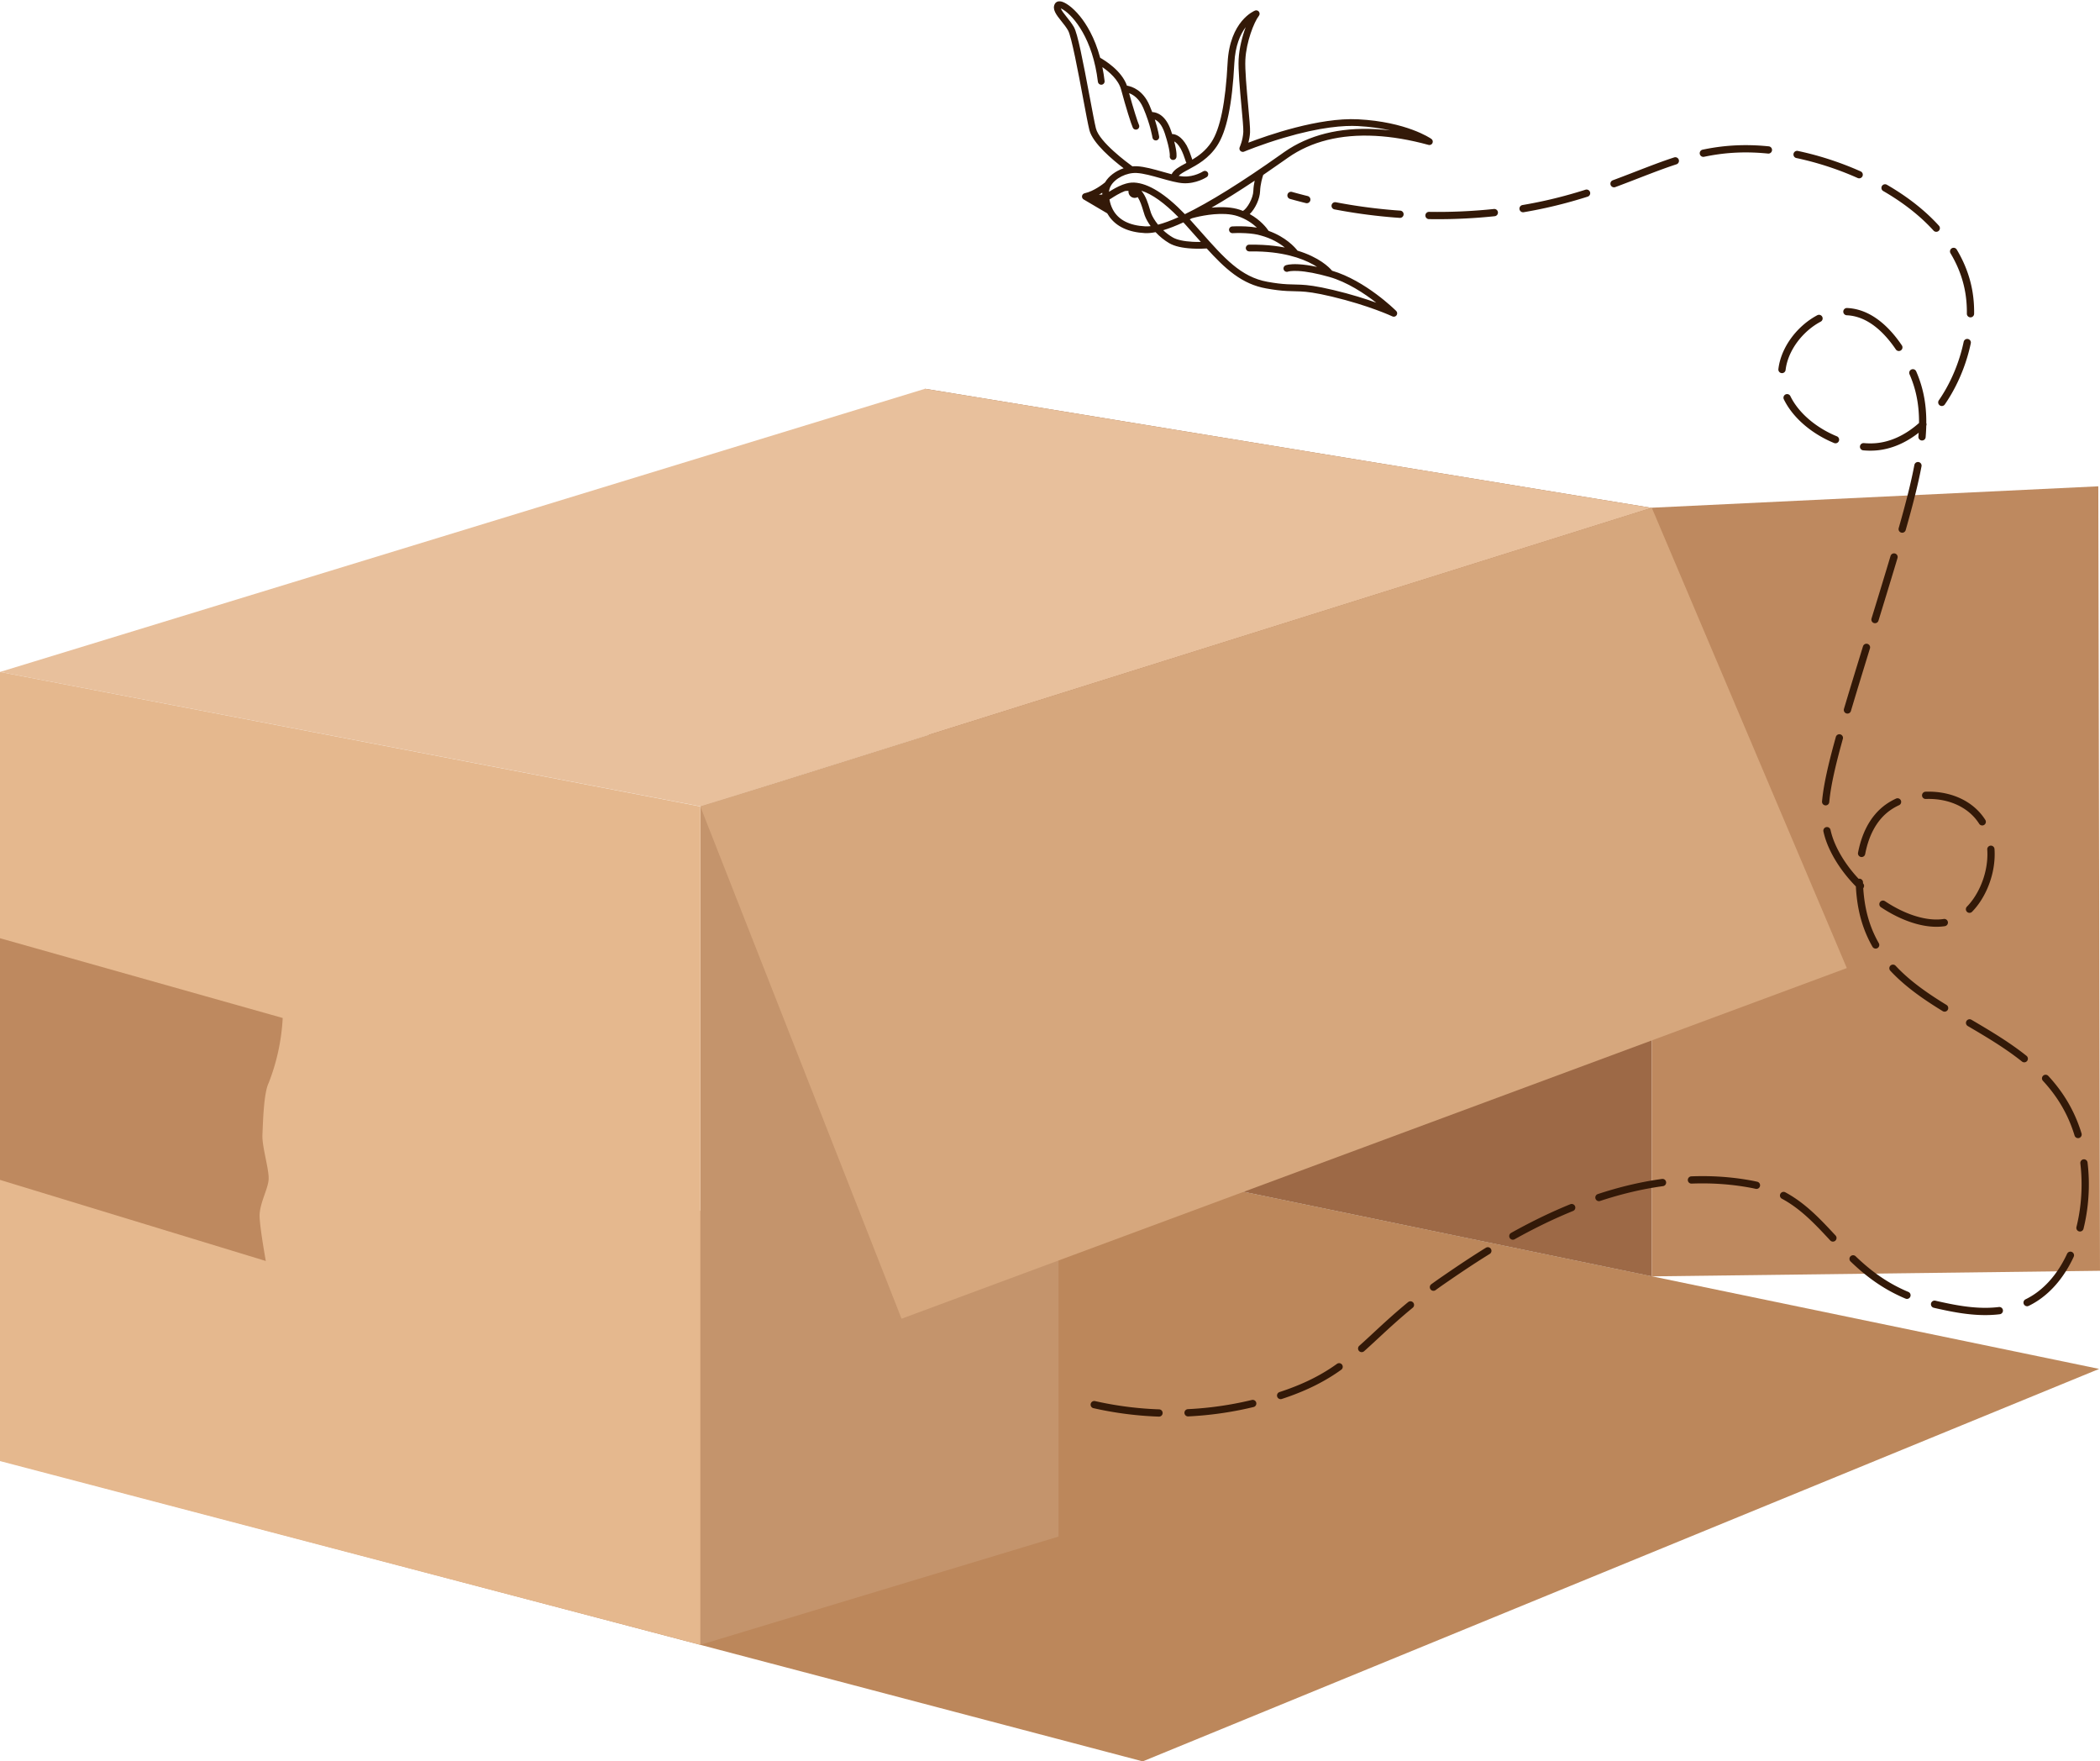
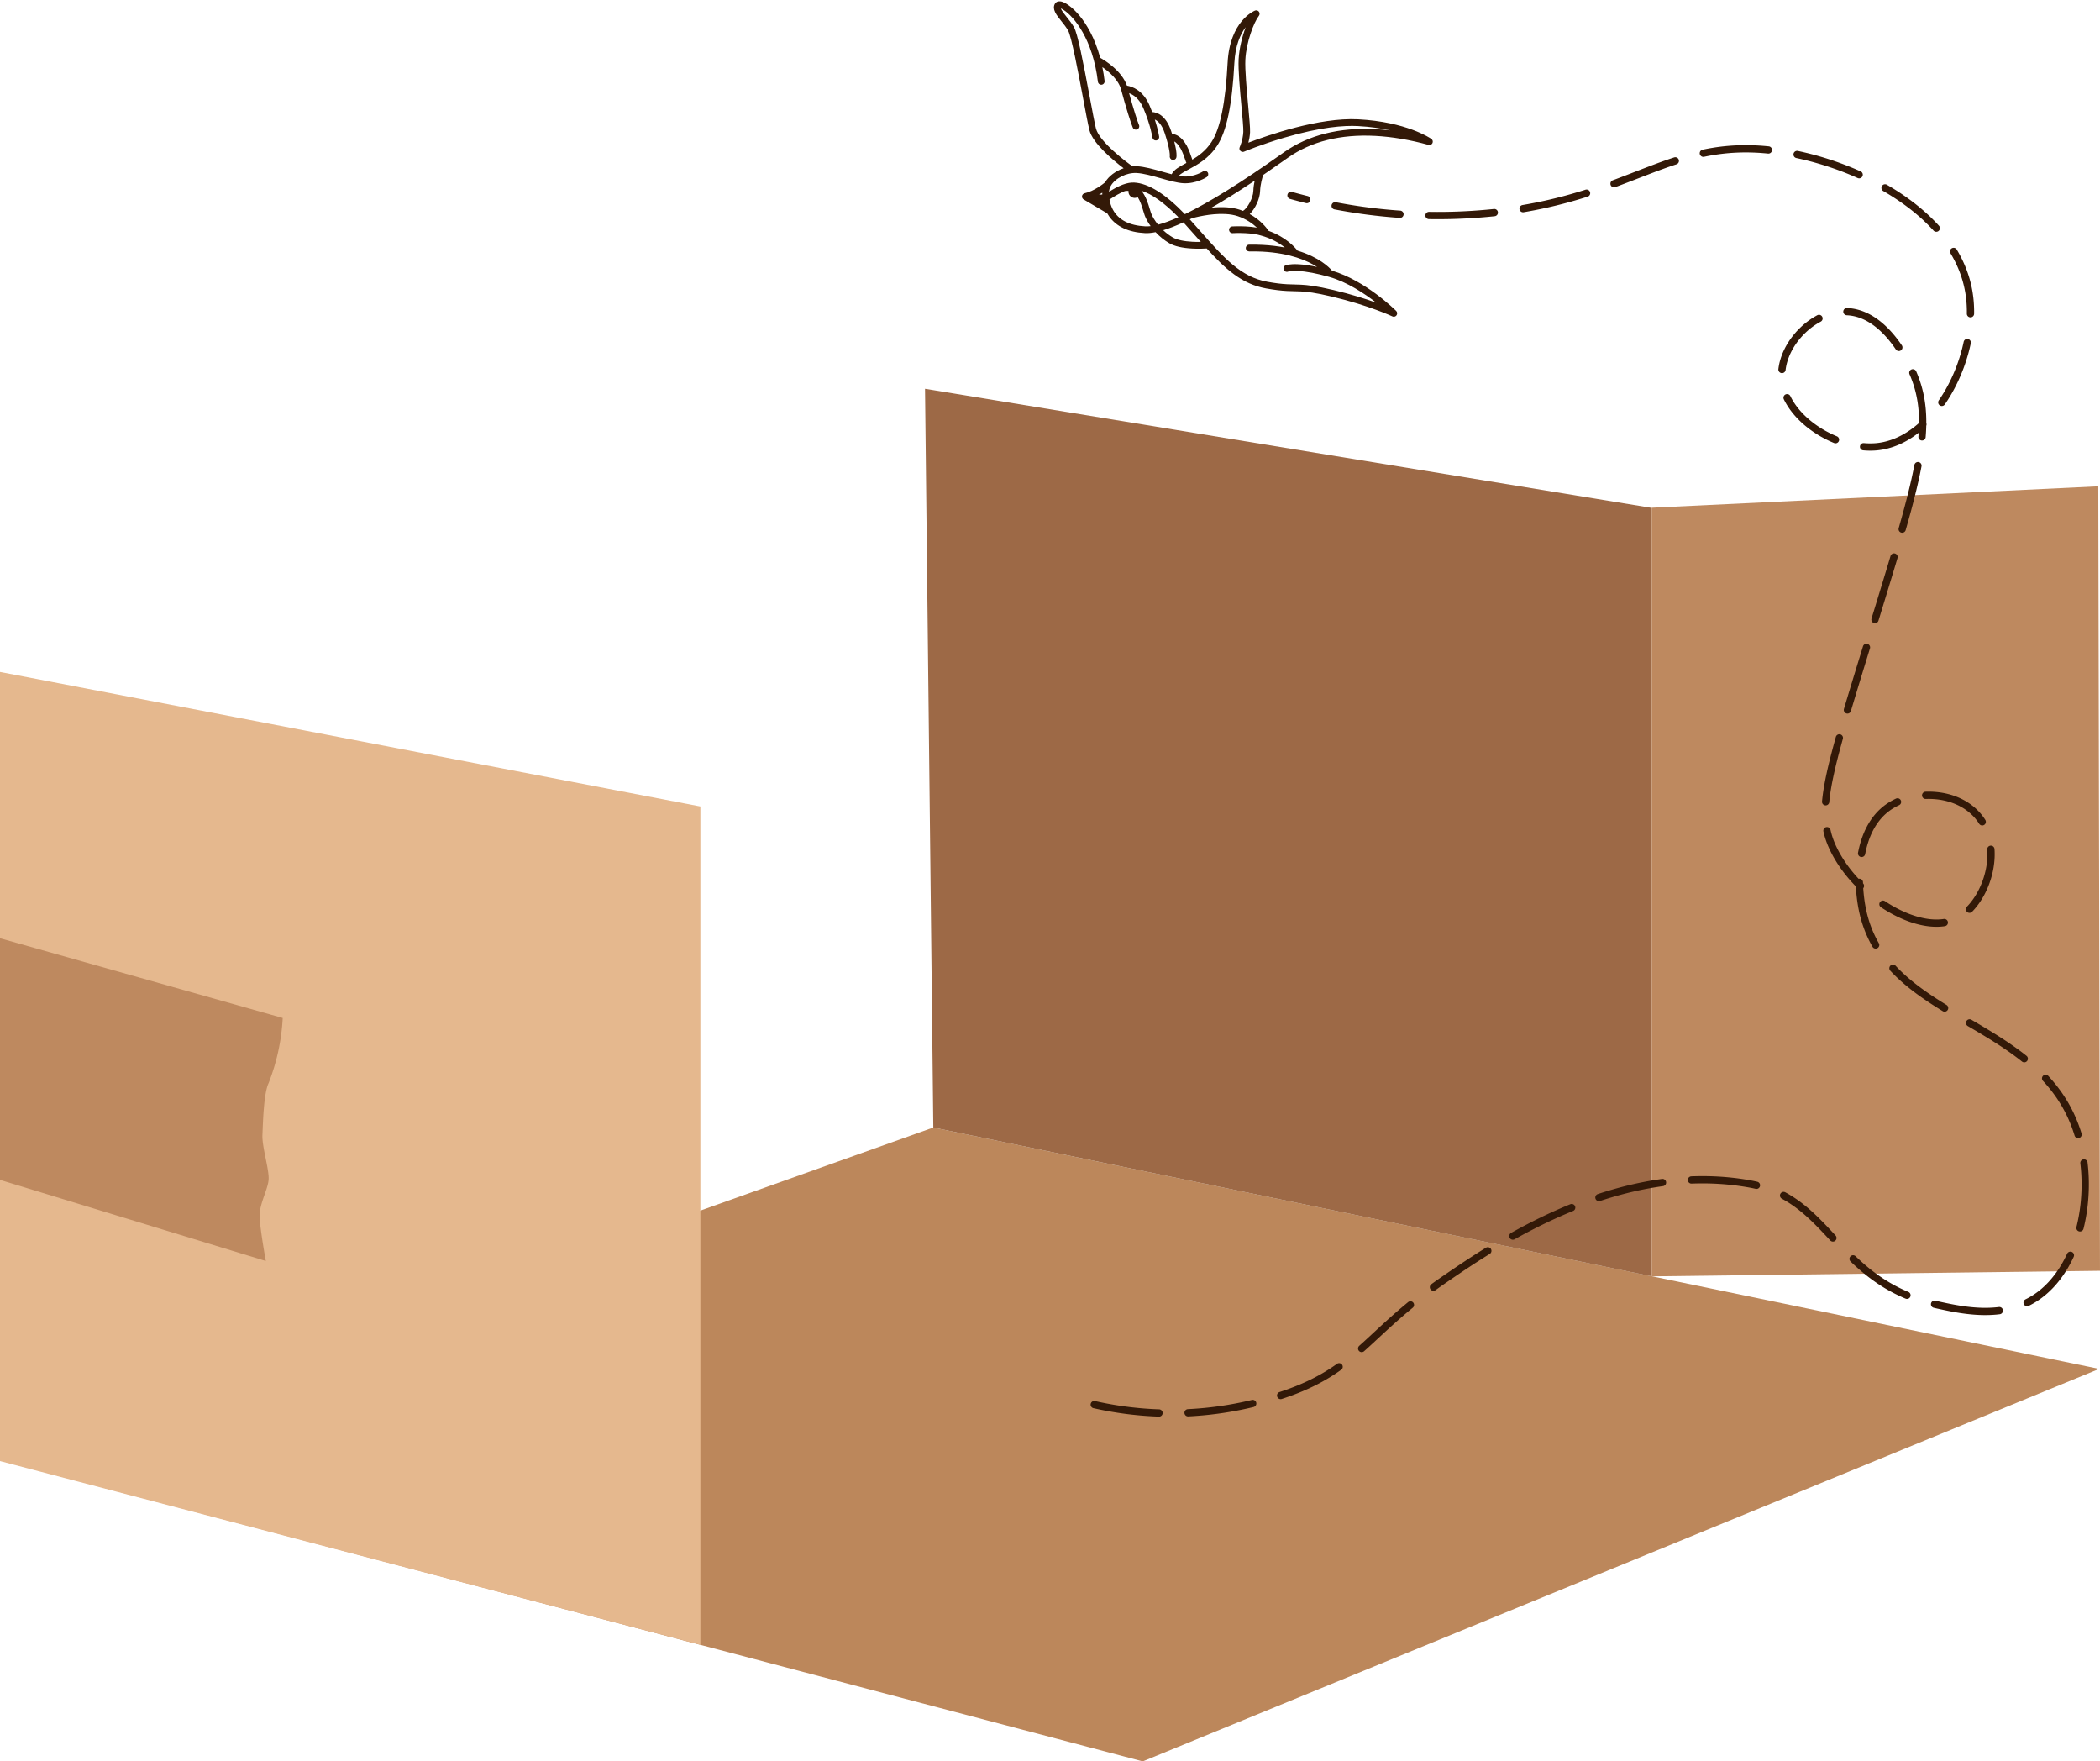
<svg xmlns="http://www.w3.org/2000/svg" width="289" height="242.346" viewBox="0 0 289 242.346">
  <g id="Illu_-_Panier_vide" data-name="Illu - Panier vide" transform="translate(-952 -214.905)">
    <g id="Groupe_69" data-name="Groupe 69" transform="translate(870.977 105.556)">
      <g id="Groupe_68" data-name="Groupe 68" transform="translate(81.023 162.842)">
        <path id="Tracé_1738" data-name="Tracé 1738" d="M369.907,369.886l-131.619,54L81.023,382.471l128.44-45.8Z" transform="translate(-81.023 -235.03)" fill="#bc875b" />
        <path id="Tracé_1739" data-name="Tracé 1739" d="M376.569,302.664V196.933L276.56,180.545,277.7,282.19Z" transform="translate(-149.26 -180.545)" fill="#9d6946" />
        <path id="Tracé_1740" data-name="Tracé 1740" d="M430.176,204.1l61.458-2.947.233,107.937-61.692.768Z" transform="translate(-202.868 -187.735)" fill="#be895f" />
-         <path id="Tracé_1741" data-name="Tracé 1741" d="M81.023,219.506l96.467,18.51,130.842-41.083L208.323,180.545Z" transform="translate(-81.023 -180.545)" fill="#e8c09c" />
-         <path id="Tracé_1742" data-name="Tracé 1742" d="M229.075,260.719V376.066l49.291-14.892V245.6Z" transform="translate(-132.689 -203.248)" fill="#c4946c" />
-         <path id="Tracé_1743" data-name="Tracé 1743" d="M229.069,246.79l27.687,70.476,130.087-48.246L360,205.676Z" transform="translate(-132.687 -189.315)" fill="#d6a77d" />
        <path id="Tracé_1744" data-name="Tracé 1744" d="M81.023,240.39l96.386,18.51V374.247L81.023,348.966Z" transform="translate(-81.023 -201.429)" fill="#e5b88e" />
      </g>
      <path id="Tracé_1745" data-name="Tracé 1745" d="M81.023,296.667v33.249l36.581,11.16s-.775-4.262-.853-6.045,1.163-3.8,1.24-5.193-.93-4.5-.853-6.123.164-5.735.857-7.13a28.6,28.6,0,0,0,1.934-8.944Z" transform="translate(0 -58.226)" fill="#be895f" />
      <path id="Tracé_1746" data-name="Tracé 1746" d="M312.332,302.613a47.975,47.975,0,0,0,26.751-1.631c9.667-3.483,10.9-8.375,21.531-15.659,7.079-4.85,23.932-16.4,42.084-13.049,11.161,2.059,11.623,13.519,25.772,16.638,3.516.775,8.954,1.9,13.375-.979,6.172-4.012,8.325-14.481,5.872-22.511-4.957-16.225-26.518-15.261-29.687-30.992-.825-4.093-.743-11,3.588-14.028,3.421-2.39,9.424-2.309,12.4,1.305,3.64,4.424,1,12.028-2.936,14.028-4.888,2.483-13.643-2.727-16.965-9.461-2.786-5.649-.806-10.46,6.851-35.559,5.18-16.981,7.1-24.052,3.588-30.992-.706-1.393-3.754-7.415-8.808-7.5-4.35-.076-8.641,4.271-8.808,8.482-.23,5.8,7.389,10.633,13.049,10.113,8.007-.734,14.165-12.364,12.723-21.205-1.837-11.265-16.062-18.283-27.077-19.574-13.918-1.63-19.246,6.289-37.517,8.482a74.828,74.828,0,0,1-28.708-2.284" transform="translate(-80.72)" fill="none" stroke="#331908" stroke-linecap="round" stroke-linejoin="round" stroke-width="1" stroke-dasharray="9 4" />
    </g>
    <g id="Groupe_19" data-name="Groupe 19" transform="matrix(0.999, 0.052, -0.052, 0.999, 840.803, 23.438)">
      <g id="Tracé_1572" data-name="Tracé 1572" transform="translate(0 0)" fill="#331908">
        <path d="M 314.685 218.797 C 314.637 218.797 314.59 218.788 314.545 218.77 C 314.513 218.757 311.272 217.436 306.083 216.482 C 303.735 216.05 302.568 215.991 301.737 215.991 C 301.421 215.991 301.137 216 300.835 216.01 L 300.829 216.01 C 300.52 216.02 300.199 216.03 299.843 216.03 C 298.974 216.03 298.091 215.967 296.981 215.826 C 293.791 215.421 291.554 213.732 288.554 210.757 C 288.219 210.798 287.446 210.877 286.559 210.877 C 285.173 210.877 284.107 210.69 283.39 210.322 C 282.678 209.956 282.01 209.47 281.405 208.876 C 280.848 209.021 280.35 209.094 279.924 209.094 C 277.69 209.094 276.027 208.428 274.981 207.115 C 274.869 206.975 274.763 206.825 274.667 206.671 L 271.308 204.921 L 271.298 204.916 L 271.292 204.911 C 271.262 204.894 271.239 204.876 271.219 204.857 L 271.215 204.853 L 271.214 204.851 C 271.195 204.831 271.178 204.808 271.162 204.781 C 271.158 204.774 271.154 204.767 271.151 204.76 C 271.136 204.73 271.126 204.701 271.119 204.672 L 271.119 204.67 L 271.118 204.667 L 271.118 204.664 L 271.117 204.656 C 271.113 204.634 271.112 204.608 271.113 204.581 C 271.113 204.576 271.113 204.569 271.114 204.56 L 271.115 204.548 L 271.116 204.544 C 271.117 204.539 271.117 204.535 271.118 204.53 C 271.122 204.506 271.13 204.481 271.141 204.456 C 271.143 204.451 271.146 204.446 271.149 204.441 C 271.159 204.419 271.174 204.395 271.192 204.372 C 271.198 204.365 271.202 204.36 271.207 204.354 C 271.227 204.331 271.251 204.311 271.276 204.295 C 271.281 204.291 271.286 204.288 271.291 204.286 C 271.313 204.273 271.336 204.263 271.361 204.254 C 271.367 204.252 271.372 204.249 271.378 204.248 C 272.678 203.896 273.894 202.817 274.158 202.572 C 274.611 201.672 275.589 200.878 276.745 200.462 C 275.27 199.471 272.195 197.225 271.644 195.401 C 271.418 194.651 271.026 193.03 270.571 191.154 L 270.561 191.111 C 269.699 187.546 268.518 182.664 267.993 181.85 C 267.71 181.412 267.347 181.003 266.995 180.607 C 266.27 179.793 265.646 179.091 266 178.383 C 266.048 178.287 266.2 178.064 266.575 178.064 C 266.625 178.064 266.679 178.068 266.734 178.076 C 267.283 178.157 268.313 178.765 269.375 179.942 C 270.272 180.935 271.529 182.704 272.435 185.502 C 273.027 185.79 275.508 187.098 276.324 189.161 C 277.002 189.226 278.537 189.607 279.54 191.651 C 279.694 191.964 279.84 192.279 279.985 192.612 C 280.003 192.612 280.02 192.612 280.038 192.612 C 280.682 192.612 281.885 192.927 282.702 195.038 C 282.761 195.19 282.817 195.341 282.874 195.496 C 282.911 195.493 282.947 195.491 282.984 195.491 C 283.455 195.491 284.177 195.738 284.942 196.914 L 284.943 196.916 L 284.944 196.919 C 285.337 197.601 285.532 198.102 285.675 198.469 C 285.752 198.668 285.808 198.809 285.864 198.909 C 286.696 198.364 287.725 197.573 288.488 196.273 C 289.613 194.359 290.16 190.736 290.16 185.197 C 290.16 179.536 293.353 177.997 293.489 177.934 C 293.537 177.911 293.588 177.9 293.642 177.9 C 293.75 177.9 293.851 177.948 293.921 178.03 C 294.026 178.156 294.034 178.338 293.94 178.473 C 293.288 179.41 292.377 182.21 292.377 184.639 C 292.377 186.022 292.775 188.768 293.095 190.975 C 293.334 192.621 293.54 194.043 293.54 194.597 C 293.54 195.223 293.442 195.791 293.343 196.206 C 295.708 195.144 302.895 192.138 308.392 192.138 C 315.025 192.138 318.402 194.2 318.542 194.288 C 318.693 194.382 318.754 194.57 318.687 194.734 C 318.63 194.872 318.498 194.961 318.35 194.961 C 318.324 194.961 318.297 194.958 318.272 194.952 C 315.668 194.381 313.178 194.091 310.87 194.091 C 306.07 194.091 302.071 195.313 298.984 197.722 C 298.888 197.797 298.766 197.893 298.62 198.008 L 298.51 198.095 C 297.555 198.849 296.598 199.59 295.666 200.298 C 295.573 200.628 295.32 201.628 295.34 202.609 C 295.362 203.663 294.763 205.111 294.012 205.862 C 295.664 206.627 296.567 207.723 296.836 208.09 C 299.274 208.814 300.58 210.164 300.954 210.603 C 304.031 211.36 305.452 212.683 305.844 213.11 C 310.488 214.211 314.749 218.001 314.928 218.162 C 315.06 218.281 315.088 218.476 314.993 218.627 C 314.926 218.734 314.811 218.797 314.685 218.797 Z M 301.743 215.263 C 302.603 215.263 303.807 215.322 306.215 215.765 C 309.011 216.279 311.245 216.895 312.762 217.375 C 311.123 216.18 308.37 214.429 305.566 213.792 C 303.841 213.4 302.384 213.202 301.233 213.202 C 300.219 213.202 299.831 213.362 299.828 213.364 C 299.781 213.387 299.727 213.4 299.671 213.4 C 299.531 213.4 299.406 213.322 299.344 213.196 C 299.301 213.108 299.295 213.009 299.327 212.917 C 299.358 212.825 299.424 212.751 299.511 212.708 C 299.559 212.685 300.018 212.474 301.233 212.474 C 302.098 212.474 303.129 212.581 304.303 212.791 C 303.025 211.948 300.491 210.799 296.178 210.799 C 295.595 210.799 294.988 210.821 294.373 210.863 C 294.365 210.863 294.358 210.863 294.352 210.863 C 294.156 210.863 293.998 210.718 293.985 210.524 C 293.971 210.324 294.123 210.15 294.323 210.136 C 294.957 210.093 295.584 210.071 296.185 210.071 C 297.389 210.071 298.539 210.158 299.609 210.331 C 298.828 209.702 297.603 208.964 295.87 208.594 C 295.319 208.456 294.601 208.386 293.733 208.386 C 292.809 208.386 292.04 208.467 291.955 208.476 C 291.94 208.478 291.925 208.479 291.91 208.479 C 291.726 208.479 291.572 208.34 291.551 208.155 C 291.54 208.059 291.567 207.964 291.628 207.887 C 291.689 207.811 291.775 207.763 291.872 207.752 C 291.906 207.748 292.719 207.656 293.727 207.656 C 294.436 207.656 295.058 207.701 295.583 207.791 C 294.95 207.196 293.961 206.492 292.569 206.105 C 292.069 205.966 291.486 205.896 290.834 205.896 C 288.711 205.896 286.512 206.63 286.226 206.729 C 286.085 206.809 285.946 206.887 285.813 206.961 C 285.895 207.04 285.977 207.12 286.06 207.203 C 286.543 207.686 287.005 208.156 287.452 208.611 L 287.528 208.688 C 290.922 212.14 293.374 214.634 297.072 215.104 C 298.149 215.24 299.005 215.301 299.847 215.301 C 299.847 215.301 299.847 215.301 299.847 215.301 C 300.192 215.301 300.504 215.291 300.806 215.282 C 301.107 215.272 301.415 215.263 301.743 215.263 Z M 282.215 208.631 C 282.691 209.054 283.198 209.404 283.723 209.674 C 284.325 209.983 285.299 210.146 286.542 210.146 C 287.054 210.146 287.53 210.119 287.887 210.09 C 287.599 209.798 287.307 209.501 287.009 209.199 C 286.525 208.706 286.049 208.222 285.545 207.718 C 285.407 207.58 285.271 207.448 285.143 207.324 C 284.052 207.898 283.068 208.337 282.215 208.631 Z M 275.255 206.238 C 276.106 207.649 277.677 208.365 279.924 208.365 C 280.193 208.365 280.5 208.331 280.837 208.262 C 280.412 207.754 280.066 207.216 279.856 206.731 C 279.782 206.562 279.71 206.356 279.626 206.118 C 279.142 204.747 278.567 203.412 277.312 203.412 C 277.158 203.412 276.995 203.432 276.825 203.472 C 276.11 203.787 275.408 204.278 274.941 204.62 C 274.869 204.673 274.787 204.723 274.697 204.768 C 274.801 205.288 274.979 205.767 275.229 206.193 C 275.239 206.208 275.248 206.223 275.255 206.238 Z M 278.798 203.224 C 279.621 203.915 280.046 205.118 280.311 205.871 L 280.313 205.876 C 280.392 206.101 280.461 206.295 280.524 206.441 C 280.741 206.94 281.142 207.526 281.63 208.057 C 282.464 207.799 283.456 207.373 284.58 206.791 C 282.331 204.705 280.389 203.508 278.798 203.224 Z M 278.083 202.428 C 280.022 202.428 282.437 203.774 285.259 206.428 C 288.551 204.625 292.857 201.63 298.059 197.523 C 298.255 197.368 298.416 197.242 298.536 197.148 C 301.753 194.636 305.903 193.363 310.87 193.363 C 312.085 193.363 313.353 193.441 314.654 193.596 C 313.119 193.21 311.016 192.867 308.392 192.867 C 306.553 192.867 303.305 193.24 298.273 195.019 C 295.211 196.101 292.938 197.194 292.916 197.204 C 292.867 197.228 292.812 197.241 292.758 197.241 C 292.664 197.241 292.576 197.205 292.508 197.142 C 292.399 197.04 292.364 196.878 292.42 196.739 C 292.424 196.728 292.812 195.772 292.812 194.597 C 292.812 194.095 292.609 192.697 292.374 191.079 C 292.034 188.732 291.649 186.072 291.649 184.639 C 291.649 182.912 292.093 180.975 292.584 179.628 C 291.743 180.626 290.888 182.343 290.888 185.197 C 290.888 190.948 290.325 194.585 289.116 196.642 C 288.055 198.448 286.531 199.372 285.418 200.046 C 284.736 200.458 284.186 200.792 283.972 201.164 C 284.316 201.215 284.602 201.24 284.844 201.24 C 286.335 201.24 287.508 200.395 287.519 200.387 C 287.583 200.34 287.657 200.316 287.735 200.316 C 287.851 200.316 287.96 200.371 288.029 200.464 C 288.147 200.626 288.113 200.854 287.952 200.973 C 287.896 201.014 286.58 201.968 284.844 201.968 C 284.015 201.968 282.916 201.719 281.752 201.454 L 281.747 201.453 C 280.541 201.179 279.293 200.895 278.344 200.895 C 276.93 200.895 275.339 201.805 274.795 202.923 C 274.79 202.935 274.785 202.946 274.779 202.958 C 274.657 203.219 274.594 203.487 274.594 203.751 C 274.594 203.821 274.596 203.894 274.599 203.968 C 275.09 203.612 275.789 203.134 276.51 202.813 C 276.535 202.799 276.559 202.788 276.583 202.781 C 277.137 202.543 277.628 202.428 278.083 202.428 Z M 273.205 205.088 L 274.161 205.586 C 274.097 205.395 274.043 205.198 274 204.999 C 273.761 205.047 273.495 205.077 273.205 205.088 Z M 290.818 205.165 C 291.541 205.165 292.196 205.245 292.764 205.403 C 292.924 205.448 293.086 205.498 293.247 205.553 C 293.859 205.186 294.634 203.706 294.612 202.623 C 294.6 202.027 294.678 201.433 294.762 200.979 C 292.418 202.732 290.287 204.219 288.415 205.407 C 289.275 205.247 290.081 205.165 290.818 205.165 Z M 273.866 203.758 C 273.559 203.987 273.25 204.19 272.943 204.364 C 273.306 204.364 273.624 204.335 273.89 204.278 C 273.874 204.101 273.866 203.926 273.866 203.758 Z M 278.344 200.167 C 279.375 200.167 280.664 200.46 281.91 200.743 L 281.919 200.745 C 282.379 200.85 282.815 200.949 283.23 201.032 C 283.47 200.373 284.2 199.931 285.039 199.424 C 285.107 199.383 285.176 199.34 285.246 199.298 C 285.152 199.136 285.079 198.948 284.997 198.736 C 284.863 198.391 284.68 197.919 284.322 197.297 C 283.818 196.522 283.397 196.292 283.132 196.234 C 283.676 197.883 283.62 198.45 283.602 198.549 C 283.572 198.722 283.422 198.847 283.245 198.847 C 283.226 198.847 283.208 198.846 283.189 198.843 C 282.996 198.814 282.859 198.631 282.883 198.435 C 282.883 198.429 282.943 197.681 282.022 195.301 C 281.469 193.871 280.758 193.469 280.3 193.369 C 280.885 194.857 281.074 195.814 281.082 195.856 C 281.121 196.052 280.992 196.244 280.795 196.283 C 280.772 196.287 280.748 196.289 280.724 196.289 C 280.551 196.289 280.401 196.166 280.367 195.995 C 280.353 195.926 280.014 194.267 278.887 191.972 C 278.184 190.541 277.202 190.083 276.588 189.939 C 277.306 192.111 278.061 194.1 278.23 194.405 C 278.278 194.49 278.289 194.588 278.262 194.682 C 278.236 194.776 278.174 194.853 278.089 194.9 C 278.035 194.93 277.974 194.946 277.912 194.946 C 277.78 194.946 277.658 194.874 277.594 194.759 C 277.36 194.338 276.449 191.886 275.718 189.625 C 275.246 188.162 273.723 187.068 272.726 186.487 C 272.912 187.176 273.069 187.886 273.191 188.601 C 273.208 188.697 273.186 188.794 273.13 188.873 C 273.074 188.952 272.99 189.005 272.894 189.022 C 272.874 189.025 272.853 189.027 272.832 189.027 C 272.654 189.027 272.504 188.9 272.474 188.725 C 271.466 182.859 268.671 179.865 267.179 179.02 C 266.894 178.858 266.717 178.811 266.631 178.797 C 266.624 179.094 267.107 179.637 267.537 180.12 C 267.891 180.518 268.291 180.968 268.605 181.455 C 269.153 182.304 270.095 186.085 271.269 190.94 L 271.272 190.95 C 271.727 192.831 272.12 194.455 272.342 195.19 C 272.916 197.091 277.081 199.82 277.701 200.218 C 277.924 200.184 278.14 200.167 278.344 200.167 Z" stroke="none" />
        <path d="M 293.642 178 C 293.604 178 293.566 178.008 293.53 178.025 C 293.397 178.086 290.26 179.602 290.26 185.197 C 290.26 190.755 289.708 194.394 288.574 196.324 C 287.802 197.638 286.778 198.438 285.833 199.048 C 285.753 198.94 285.687 198.776 285.583 198.508 C 285.441 198.144 285.248 197.646 284.858 196.969 C 284.003 195.653 283.217 195.543 282.808 195.604 C 282.746 195.436 282.68 195.26 282.608 195.074 C 281.745 192.845 280.448 192.68 279.921 192.716 C 279.781 192.392 279.626 192.052 279.451 191.695 C 278.422 189.601 276.816 189.297 276.253 189.255 C 275.463 187.161 272.93 185.849 272.353 185.573 C 270.705 180.448 267.74 178.326 266.719 178.175 C 266.297 178.111 266.138 178.331 266.089 178.428 C 265.766 179.075 266.369 179.754 267.068 180.539 C 267.423 180.938 267.79 181.351 268.077 181.795 C 268.611 182.623 269.794 187.515 270.658 191.087 C 271.117 192.982 271.513 194.619 271.74 195.372 C 272.308 197.253 275.665 199.628 276.969 200.492 C 275.812 200.859 274.729 201.645 274.239 202.633 C 274.032 202.827 272.76 203.977 271.407 204.343 C 271.403 204.344 271.401 204.347 271.397 204.348 C 271.378 204.354 271.36 204.362 271.343 204.372 C 271.339 204.374 271.335 204.376 271.331 204.378 C 271.312 204.391 271.295 204.405 271.28 204.422 C 271.277 204.426 271.273 204.431 271.27 204.435 C 271.257 204.451 271.246 204.468 271.237 204.487 C 271.236 204.49 271.234 204.492 271.233 204.495 C 271.226 204.512 271.22 204.53 271.216 204.549 C 271.215 204.554 271.216 204.558 271.215 204.563 C 271.215 204.565 271.213 204.567 271.213 204.57 C 271.213 204.573 271.214 204.577 271.214 204.58 C 271.212 204.602 271.213 204.622 271.216 204.643 C 271.217 204.646 271.217 204.649 271.217 204.652 C 271.222 204.674 271.23 204.695 271.24 204.716 C 271.243 204.721 271.245 204.725 271.248 204.73 C 271.26 204.75 271.273 204.769 271.289 204.785 L 271.29 204.786 C 271.306 204.802 271.326 204.816 271.347 204.828 C 271.35 204.829 271.351 204.831 271.354 204.833 L 274.738 206.595 C 274.833 206.75 274.94 206.903 275.06 207.053 C 276.086 208.341 277.723 208.994 279.924 208.994 C 280.362 208.994 280.868 208.916 281.435 208.765 C 281.993 209.319 282.668 209.839 283.435 210.233 C 285.003 211.038 287.927 210.735 288.59 210.652 C 291.349 213.392 293.666 215.305 296.993 215.727 C 298.913 215.971 299.886 215.94 300.826 215.91 C 302.012 215.873 303.131 215.837 306.101 216.383 C 311.33 217.345 314.552 218.664 314.584 218.677 C 314.704 218.727 314.84 218.683 314.909 218.574 C 314.977 218.465 314.957 218.323 314.861 218.237 C 314.681 218.075 310.416 214.285 305.791 213.2 C 305.487 212.862 304.069 211.465 300.899 210.692 C 300.598 210.332 299.282 208.912 296.775 208.176 C 296.542 207.851 295.603 206.671 293.835 205.892 C 294.591 205.219 295.263 203.738 295.24 202.611 C 295.219 201.574 295.5 200.513 295.579 200.238 C 296.501 199.538 297.456 198.8 298.448 198.017 C 298.643 197.863 298.803 197.737 298.922 197.643 C 303.529 194.048 310.227 193.084 318.293 194.855 C 318.42 194.882 318.546 194.815 318.594 194.696 C 318.643 194.578 318.598 194.441 318.489 194.373 C 318.35 194.285 314.999 192.238 308.392 192.238 C 302.739 192.238 295.267 195.441 293.195 196.382 C 293.313 195.947 293.44 195.31 293.44 194.597 C 293.44 194.051 293.235 192.632 292.997 190.989 C 292.676 188.778 292.277 186.026 292.277 184.639 C 292.277 182.191 293.198 179.364 293.858 178.415 C 293.927 178.317 293.921 178.186 293.844 178.095 C 293.793 178.033 293.718 178 293.642 178 M 272.832 188.927 C 272.847 188.927 272.862 188.926 272.877 188.923 C 273.021 188.898 273.118 188.762 273.093 188.618 C 272.949 187.782 272.77 187.005 272.565 186.281 C 273.481 186.788 275.288 187.966 275.814 189.594 C 276.542 191.85 277.449 194.293 277.681 194.71 C 277.752 194.837 277.913 194.884 278.04 194.813 C 278.168 194.742 278.214 194.581 278.143 194.454 C 277.96 194.125 277.17 192.034 276.439 189.807 C 277.022 189.905 278.18 190.307 278.976 191.928 C 280.12 194.256 280.462 195.959 280.465 195.976 C 280.493 196.119 280.63 196.213 280.775 196.185 C 280.918 196.156 281.012 196.018 280.984 195.875 C 280.973 195.82 280.768 194.798 280.142 193.244 C 280.603 193.284 281.47 193.599 282.115 195.265 C 283.059 197.703 282.983 198.44 282.982 198.447 C 282.964 198.589 283.063 198.723 283.205 198.744 C 283.347 198.767 283.479 198.673 283.504 198.532 C 283.516 198.463 283.586 197.887 282.988 196.118 C 283.266 196.119 283.783 196.283 284.407 197.244 C 284.77 197.875 284.955 198.351 285.09 198.7 C 285.188 198.952 285.27 199.161 285.385 199.33 C 285.285 199.391 285.186 199.451 285.09 199.509 C 284.21 200.042 283.492 200.477 283.298 201.147 C 282.853 201.06 282.376 200.951 281.887 200.84 C 280.647 200.558 279.364 200.267 278.344 200.267 C 278.126 200.267 277.903 200.287 277.679 200.323 C 277.049 199.921 272.837 197.175 272.246 195.219 C 272.023 194.48 271.629 192.85 271.172 190.963 C 270 186.118 269.06 182.345 268.521 181.509 C 268.212 181.03 267.814 180.582 267.463 180.188 C 266.931 179.59 266.428 179.024 266.55 178.692 C 266.623 178.684 266.839 178.713 267.228 178.933 C 268.736 179.786 271.558 182.805 272.572 188.708 C 272.594 188.836 272.705 188.927 272.832 188.927 M 292.758 197.141 C 292.797 197.141 292.836 197.132 292.873 197.114 C 292.962 197.071 301.922 192.767 308.392 192.767 C 311.822 192.767 314.375 193.344 316.016 193.886 C 308.852 192.755 302.865 193.895 298.597 197.227 C 298.477 197.32 298.317 197.447 298.121 197.602 C 294.062 200.806 289.18 204.405 285.243 206.551 C 282.419 203.883 280.012 202.528 278.083 202.528 C 277.603 202.528 277.106 202.665 276.617 202.875 C 276.595 202.881 276.574 202.891 276.555 202.902 C 275.845 203.218 275.156 203.683 274.569 204.114 C 274.551 204.127 274.53 204.137 274.511 204.15 C 274.499 203.996 274.494 203.861 274.494 203.751 C 274.494 203.462 274.565 203.18 274.69 202.913 C 274.695 202.903 274.699 202.893 274.703 202.883 C 275.278 201.694 276.938 200.795 278.344 200.795 C 279.305 200.795 280.558 201.08 281.77 201.356 C 282.93 201.619 284.025 201.868 284.844 201.868 C 286.551 201.868 287.838 200.932 287.892 200.893 C 288.01 200.806 288.034 200.641 287.948 200.523 C 287.862 200.406 287.696 200.381 287.579 200.467 C 287.567 200.476 286.372 201.34 284.844 201.34 C 284.546 201.34 284.202 201.303 283.825 201.242 C 283.995 200.79 284.587 200.432 285.364 199.961 C 286.469 199.293 287.981 198.377 289.03 196.592 C 290.229 194.551 290.788 190.93 290.788 185.197 C 290.788 181.823 291.996 180.029 292.869 179.173 C 292.269 180.599 291.749 182.776 291.749 184.639 C 291.749 186.064 292.134 188.721 292.473 191.065 C 292.709 192.688 292.912 194.089 292.912 194.597 C 292.912 195.787 292.517 196.767 292.513 196.776 C 292.472 196.878 292.497 196.994 292.577 197.069 C 292.627 197.116 292.692 197.141 292.758 197.141 M 293.256 205.663 C 293.089 205.604 292.916 205.549 292.737 205.499 C 291.181 205.067 289.285 205.31 287.897 205.614 C 289.936 204.345 292.276 202.72 294.911 200.743 C 294.806 201.239 294.698 201.928 294.712 202.621 C 294.735 203.77 293.902 205.32 293.256 205.663 M 281.599 208.171 C 281.052 207.584 280.648 206.977 280.432 206.481 C 280.367 206.331 280.297 206.133 280.217 205.904 C 279.912 205.04 279.428 203.667 278.411 203.072 C 280.122 203.216 282.25 204.474 284.752 206.814 C 283.592 207.422 282.525 207.891 281.599 208.171 M 279.924 208.465 C 277.215 208.465 275.851 207.422 275.167 206.285 C 275.161 206.272 275.153 206.259 275.144 206.246 C 274.836 205.721 274.67 205.179 274.584 204.712 C 274.691 204.663 274.792 204.606 274.882 204.54 C 275.414 204.15 276.099 203.681 276.793 203.377 C 278.471 202.978 279.159 204.493 279.718 206.08 C 279.803 206.319 279.875 206.524 279.948 206.692 C 280.163 207.187 280.53 207.761 281.022 208.325 C 280.623 208.416 280.254 208.465 279.924 208.465 M 272.936 204.464 C 272.809 204.464 272.684 204.461 272.562 204.455 C 273.117 204.176 273.609 203.834 273.975 203.549 C 273.969 203.616 273.966 203.683 273.966 203.751 C 273.966 203.919 273.974 204.126 273.998 204.356 C 273.676 204.435 273.302 204.464 272.936 204.464 M 274.341 205.793 L 272.803 204.992 C 273.217 204.999 273.669 204.975 274.078 204.88 C 274.134 205.168 274.219 205.477 274.341 205.793 M 295.89 207.953 C 294.269 207.588 291.982 207.84 291.883 207.852 C 291.738 207.868 291.634 207.999 291.651 208.144 C 291.667 208.289 291.796 208.395 291.943 208.377 C 291.967 208.374 294.35 208.111 295.891 208.496 C 297.916 208.929 299.252 209.869 299.954 210.492 C 298.436 210.214 296.581 210.082 294.33 210.236 C 294.185 210.246 294.075 210.372 294.085 210.517 C 294.095 210.663 294.216 210.77 294.366 210.763 C 300.345 210.353 303.466 212.019 304.737 212.974 C 300.827 212.209 299.608 212.772 299.555 212.798 C 299.424 212.862 299.37 213.021 299.434 213.152 C 299.498 213.283 299.656 213.338 299.788 213.272 C 299.797 213.268 301.152 212.687 305.588 213.695 C 308.682 214.397 311.697 216.43 313.307 217.657 C 311.856 217.175 309.396 216.452 306.196 215.863 C 303.171 215.307 302.023 215.344 300.809 215.382 C 299.889 215.411 298.937 215.441 297.06 215.203 C 293.327 214.729 290.865 212.224 287.457 208.758 C 286.987 208.28 286.5 207.784 285.989 207.274 C 285.874 207.158 285.76 207.049 285.646 206.938 C 285.823 206.841 286.002 206.741 286.184 206.637 C 286.495 206.529 290.1 205.316 292.595 206.009 C 294.231 206.463 295.314 207.357 295.89 207.953 M 286.542 210.246 C 285.548 210.246 284.42 210.144 283.677 209.763 C 283.058 209.445 282.5 209.033 282.022 208.591 C 282.927 208.293 283.974 207.829 285.16 207.201 C 285.311 207.347 285.462 207.494 285.615 207.647 C 286.125 208.157 286.611 208.651 287.08 209.128 C 287.432 209.487 287.774 209.834 288.109 210.171 C 287.72 210.207 287.156 210.246 286.542 210.246 M 293.642 177.8 C 293.779 177.8 293.909 177.861 293.997 177.966 C 294.132 178.126 294.142 178.358 294.023 178.53 C 293.377 179.457 292.477 182.229 292.477 184.639 C 292.477 186.015 292.875 188.757 293.194 190.96 C 293.434 192.611 293.64 194.036 293.64 194.597 C 293.64 195.139 293.568 195.637 293.484 196.033 C 296.023 194.905 303.01 192.038 308.392 192.038 C 315.054 192.038 318.454 194.115 318.595 194.203 C 318.787 194.323 318.865 194.562 318.779 194.772 C 318.708 194.947 318.539 195.061 318.35 195.061 C 318.317 195.061 318.283 195.057 318.251 195.05 C 315.654 194.48 313.171 194.191 310.87 194.191 C 306.093 194.191 302.114 195.406 299.046 197.801 C 298.949 197.876 298.828 197.972 298.682 198.087 L 298.572 198.174 C 297.625 198.921 296.677 199.655 295.753 200.357 C 295.656 200.712 295.421 201.669 295.44 202.607 C 295.461 203.657 294.912 205.034 294.18 205.831 C 295.735 206.584 296.608 207.617 296.897 208.003 C 299.296 208.724 300.606 210.047 301.009 210.513 C 304.039 211.265 305.472 212.566 305.897 213.02 C 310.554 214.136 314.815 217.926 314.995 218.088 C 315.163 218.239 315.198 218.488 315.078 218.68 C 314.992 218.816 314.845 218.897 314.685 218.897 C 314.623 218.897 314.564 218.886 314.507 218.862 C 314.475 218.849 311.244 217.533 306.065 216.58 C 303.725 216.149 302.564 216.091 301.737 216.091 C 301.423 216.091 301.139 216.1 300.839 216.11 L 300.832 216.11 C 300.522 216.12 300.201 216.13 299.843 216.13 C 298.969 216.13 298.083 216.067 296.968 215.926 C 295.365 215.722 293.936 215.182 292.469 214.226 C 291.053 213.303 289.734 212.068 288.518 210.862 C 288.159 210.904 287.412 210.977 286.559 210.977 C 285.157 210.977 284.075 210.786 283.344 210.411 C 282.639 210.049 281.977 209.57 281.376 208.987 C 280.832 209.124 280.344 209.194 279.924 209.194 C 277.658 209.194 275.969 208.515 274.903 207.178 C 274.794 207.041 274.691 206.896 274.597 206.747 L 271.233 204.993 C 271.199 204.972 271.172 204.951 271.149 204.928 L 271.138 204.916 C 271.115 204.892 271.095 204.864 271.076 204.831 C 271.071 204.823 271.066 204.814 271.061 204.805 C 271.042 204.767 271.029 204.73 271.022 204.693 L 271.018 204.669 C 271.014 204.64 271.012 204.611 271.013 204.581 C 271.013 204.573 271.013 204.562 271.014 204.55 L 271.018 204.522 C 271.019 204.518 271.019 204.515 271.02 204.511 C 271.026 204.481 271.035 204.449 271.049 204.417 C 271.052 204.41 271.055 204.403 271.059 204.395 C 271.074 204.365 271.092 204.337 271.113 204.31 C 271.121 204.301 271.127 204.294 271.133 204.287 C 271.159 204.258 271.189 204.232 271.221 204.211 C 271.229 204.206 271.237 204.201 271.245 204.197 C 271.268 204.184 271.295 204.171 271.324 204.161 C 271.331 204.158 271.34 204.155 271.35 204.152 L 271.355 204.15 C 272.62 203.808 273.846 202.723 274.077 202.511 C 274.52 201.643 275.437 200.874 276.529 200.437 C 274.993 199.391 272.089 197.22 271.549 195.43 C 271.321 194.677 270.929 193.055 270.474 191.178 L 270.464 191.134 C 269.652 187.777 268.425 182.704 267.909 181.904 C 267.631 181.473 267.27 181.066 266.92 180.674 C 266.203 179.867 265.526 179.107 265.911 178.338 C 265.967 178.226 266.144 177.964 266.575 177.964 C 266.63 177.964 266.689 177.968 266.748 177.977 C 267.274 178.055 268.296 178.598 269.449 179.875 C 270.348 180.87 271.606 182.639 272.517 185.431 C 273.172 185.754 275.56 187.045 276.394 189.067 C 277.118 189.151 278.633 189.578 279.63 191.607 C 279.775 191.902 279.913 192.199 280.051 192.512 C 280.723 192.516 281.962 192.849 282.795 195.002 C 282.845 195.132 282.894 195.261 282.943 195.392 C 282.956 195.392 282.97 195.391 282.984 195.391 C 283.48 195.391 284.237 195.646 285.025 196.86 L 285.031 196.869 C 285.428 197.557 285.624 198.063 285.768 198.433 C 285.82 198.567 285.863 198.677 285.903 198.764 C 286.708 198.227 287.677 197.456 288.402 196.223 C 289.517 194.324 290.06 190.718 290.06 185.197 C 290.06 179.472 293.308 177.907 293.447 177.843 C 293.508 177.815 293.574 177.8 293.642 177.8 Z M 272.832 189.127 C 272.605 189.127 272.413 188.965 272.375 188.741 C 271.373 182.913 268.607 179.943 267.13 179.107 C 266.969 179.016 266.846 178.963 266.757 178.933 C 266.868 179.218 267.288 179.69 267.611 180.054 C 267.968 180.455 268.371 180.908 268.689 181.4 C 269.247 182.265 270.15 185.89 271.366 190.916 L 271.37 190.929 C 271.824 192.807 272.216 194.429 272.437 195.161 C 272.992 196.999 277.01 199.654 277.724 200.114 C 277.938 200.083 278.147 200.067 278.344 200.067 C 279.387 200.067 280.68 200.361 281.932 200.645 L 281.942 200.648 C 282.371 200.745 282.779 200.838 283.168 200.917 C 283.446 200.27 284.165 199.835 284.987 199.338 C 285.028 199.313 285.07 199.288 285.113 199.262 C 285.037 199.115 284.974 198.952 284.904 198.772 C 284.771 198.431 284.59 197.964 284.236 197.349 C 283.854 196.761 283.528 196.501 283.288 196.391 C 283.774 197.92 283.718 198.467 283.701 198.566 C 283.662 198.787 283.47 198.947 283.245 198.947 C 283.221 198.947 283.197 198.945 283.173 198.941 C 282.929 198.905 282.753 198.672 282.783 198.423 C 282.784 198.42 282.833 197.673 281.929 195.337 C 281.464 194.135 280.893 193.683 280.466 193.523 C 280.997 194.91 281.172 195.797 281.18 195.837 C 281.229 196.087 281.065 196.331 280.814 196.381 C 280.784 196.387 280.754 196.389 280.724 196.389 C 280.503 196.389 280.312 196.232 280.269 196.015 C 280.266 195.998 279.918 194.299 278.797 192.016 C 278.176 190.752 277.336 190.268 276.741 190.084 C 277.439 192.181 278.155 194.063 278.318 194.357 C 278.378 194.465 278.393 194.59 278.359 194.709 C 278.324 194.829 278.246 194.928 278.137 194.988 C 278.069 195.026 277.991 195.046 277.912 195.046 C 277.744 195.046 277.588 194.955 277.506 194.807 C 277.269 194.38 276.376 191.987 275.623 189.656 C 275.193 188.322 273.861 187.297 272.885 186.699 C 273.045 187.316 273.181 187.948 273.29 188.584 C 273.311 188.706 273.283 188.83 273.212 188.931 C 273.14 189.032 273.033 189.099 272.911 189.12 C 272.885 189.125 272.858 189.127 272.832 189.127 Z M 292.758 197.341 C 292.639 197.341 292.526 197.296 292.44 197.215 C 292.301 197.084 292.256 196.878 292.328 196.701 C 292.332 196.691 292.712 195.745 292.712 194.597 C 292.712 194.102 292.5 192.641 292.275 191.094 C 291.935 188.743 291.549 186.079 291.549 184.639 C 291.549 183.139 291.881 181.481 292.29 180.183 C 291.598 181.209 290.988 182.795 290.988 185.197 C 290.988 190.967 290.421 194.62 289.203 196.693 C 288.129 198.521 286.592 199.452 285.469 200.132 C 284.88 200.488 284.391 200.784 284.146 201.087 C 284.415 201.123 284.645 201.14 284.844 201.14 C 286.297 201.14 287.449 200.314 287.46 200.306 C 287.541 200.247 287.636 200.216 287.735 200.216 C 287.882 200.216 288.022 200.287 288.109 200.405 C 288.261 200.611 288.217 200.902 288.011 201.054 C 287.955 201.095 286.613 202.068 284.844 202.068 C 284.004 202.068 282.899 201.817 281.73 201.552 L 281.725 201.551 C 280.524 201.278 279.282 200.995 278.344 200.995 C 276.965 200.995 275.416 201.878 274.886 202.963 C 274.881 202.976 274.876 202.988 274.87 203 C 274.753 203.25 274.694 203.503 274.694 203.751 C 274.694 203.759 274.694 203.768 274.694 203.776 C 275.174 203.434 275.81 203.015 276.465 202.723 C 276.493 202.708 276.521 202.696 276.549 202.687 C 277.113 202.445 277.615 202.328 278.083 202.328 C 280.036 202.328 282.456 203.666 285.275 206.306 C 288.553 204.502 292.833 201.521 297.997 197.445 C 298.193 197.29 298.354 197.163 298.474 197.069 C 301.71 194.543 305.88 193.263 310.87 193.263 C 311.534 193.263 312.213 193.286 312.904 193.332 C 311.639 193.118 310.13 192.967 308.392 192.967 C 306.561 192.967 303.325 193.339 298.306 195.113 C 295.249 196.193 292.982 197.284 292.96 197.294 C 292.896 197.325 292.827 197.341 292.758 197.341 Z M 293.234 205.443 C 293.807 205.058 294.532 203.636 294.512 202.625 C 294.502 202.125 294.554 201.627 294.621 201.209 C 292.525 202.771 290.602 204.118 288.885 205.225 C 290.402 204.99 291.74 205.015 292.79 205.307 C 292.937 205.347 293.086 205.393 293.234 205.443 Z M 284.407 206.767 C 282.376 204.901 280.604 203.771 279.125 203.397 C 279.799 204.117 280.166 205.158 280.405 205.838 L 280.407 205.843 C 280.486 206.066 280.554 206.259 280.616 206.401 C 280.822 206.875 281.2 207.432 281.661 207.942 C 282.445 207.695 283.367 207.3 284.407 206.767 Z M 280.653 208.195 C 280.271 207.719 279.96 207.222 279.764 206.771 C 279.689 206.598 279.616 206.391 279.531 206.151 C 279.06 204.814 278.501 203.512 277.312 203.512 C 277.169 203.512 277.016 203.531 276.857 203.567 C 276.154 203.879 275.461 204.363 275 204.701 C 274.942 204.744 274.879 204.784 274.81 204.822 C 274.913 205.301 275.082 205.744 275.314 206.14 C 275.325 206.157 275.334 206.173 275.343 206.19 C 276.175 207.567 277.717 208.265 279.924 208.265 C 280.142 208.265 280.387 208.242 280.653 208.195 Z M 273.783 204.198 C 273.777 204.115 273.772 204.033 273.769 203.952 C 273.621 204.059 273.473 204.159 273.324 204.252 C 273.49 204.241 273.643 204.223 273.783 204.198 Z M 295.268 207.643 C 294.644 207.111 293.746 206.536 292.542 206.201 C 292.051 206.065 291.477 205.996 290.834 205.996 C 288.747 205.996 286.584 206.712 286.267 206.82 C 286.169 206.876 286.073 206.93 285.979 206.983 C 286.029 207.032 286.08 207.081 286.131 207.132 C 286.614 207.616 287.077 208.086 287.524 208.54 L 287.6 208.618 C 290.979 212.055 293.421 214.539 297.085 215.004 C 298.157 215.141 299.009 215.201 299.847 215.201 C 300.19 215.201 300.502 215.191 300.803 215.182 C 301.104 215.172 301.413 215.163 301.743 215.163 C 302.608 215.163 303.817 215.222 306.233 215.667 C 308.69 216.119 310.714 216.649 312.2 217.097 C 310.542 215.939 308.062 214.461 305.544 213.89 C 303.827 213.5 302.376 213.302 301.233 213.302 C 300.293 213.302 299.905 213.442 299.869 213.455 C 299.807 213.485 299.739 213.5 299.671 213.5 C 299.493 213.5 299.333 213.4 299.254 213.24 C 299.2 213.128 299.192 213.002 299.232 212.885 C 299.272 212.767 299.356 212.673 299.467 212.618 C 299.516 212.594 299.995 212.374 301.233 212.374 C 301.976 212.374 302.842 212.452 303.814 212.607 C 302.442 211.815 300.023 210.899 296.178 210.899 C 295.597 210.899 294.992 210.921 294.38 210.963 C 294.368 210.963 294.36 210.963 294.352 210.963 C 294.103 210.963 293.902 210.778 293.885 210.531 C 293.868 210.276 294.061 210.054 294.316 210.036 C 294.953 209.993 295.581 209.971 296.185 209.971 C 297.251 209.971 298.275 210.039 299.239 210.174 C 298.467 209.612 297.351 209.013 295.85 208.692 L 295.843 208.69 C 295.302 208.555 294.593 208.486 293.733 208.486 C 292.815 208.486 292.05 208.566 291.966 208.575 C 291.948 208.577 291.929 208.579 291.91 208.579 C 291.676 208.579 291.479 208.401 291.452 208.166 C 291.438 208.043 291.473 207.922 291.55 207.825 C 291.627 207.728 291.738 207.667 291.861 207.653 C 291.895 207.649 292.713 207.556 293.727 207.556 C 294.298 207.556 294.813 207.585 295.268 207.643 Z M 287.664 210.006 C 287.425 209.764 287.183 209.518 286.937 209.269 C 286.454 208.777 285.979 208.294 285.474 207.789 C 285.355 207.67 285.238 207.555 285.125 207.446 C 284.123 207.97 283.213 208.38 282.411 208.668 C 282.842 209.036 283.298 209.343 283.768 209.585 C 284.356 209.887 285.315 210.046 286.542 210.046 C 286.954 210.046 287.342 210.028 287.664 210.006 Z" stroke="none" fill="#331908" />
      </g>
      <g id="Tracé_1573" data-name="Tracé 1573" transform="translate(-230.539 -126.266)" fill="#331908">
        <path d="M 508.754 330.598 C 508.337 330.598 507.998 330.259 507.998 329.842 C 507.998 329.425 508.337 329.086 508.754 329.086 C 509.171 329.086 509.51 329.425 509.51 329.842 C 509.51 330.259 509.171 330.598 508.754 330.598 Z" stroke="none" />
        <path d="M 508.754 329.186 C 508.392 329.186 508.098 329.48 508.098 329.842 C 508.098 330.204 508.392 330.498 508.754 330.498 C 509.116 330.498 509.41 330.204 509.41 329.842 C 509.41 329.48 509.116 329.186 508.754 329.186 M 508.754 328.986 C 509.226 328.986 509.61 329.37 509.61 329.842 C 509.61 330.314 509.226 330.698 508.754 330.698 C 508.282 330.698 507.898 330.314 507.898 329.842 C 507.898 329.37 508.282 328.986 508.754 328.986 Z" stroke="none" fill="#331908" />
      </g>
    </g>
  </g>
</svg>